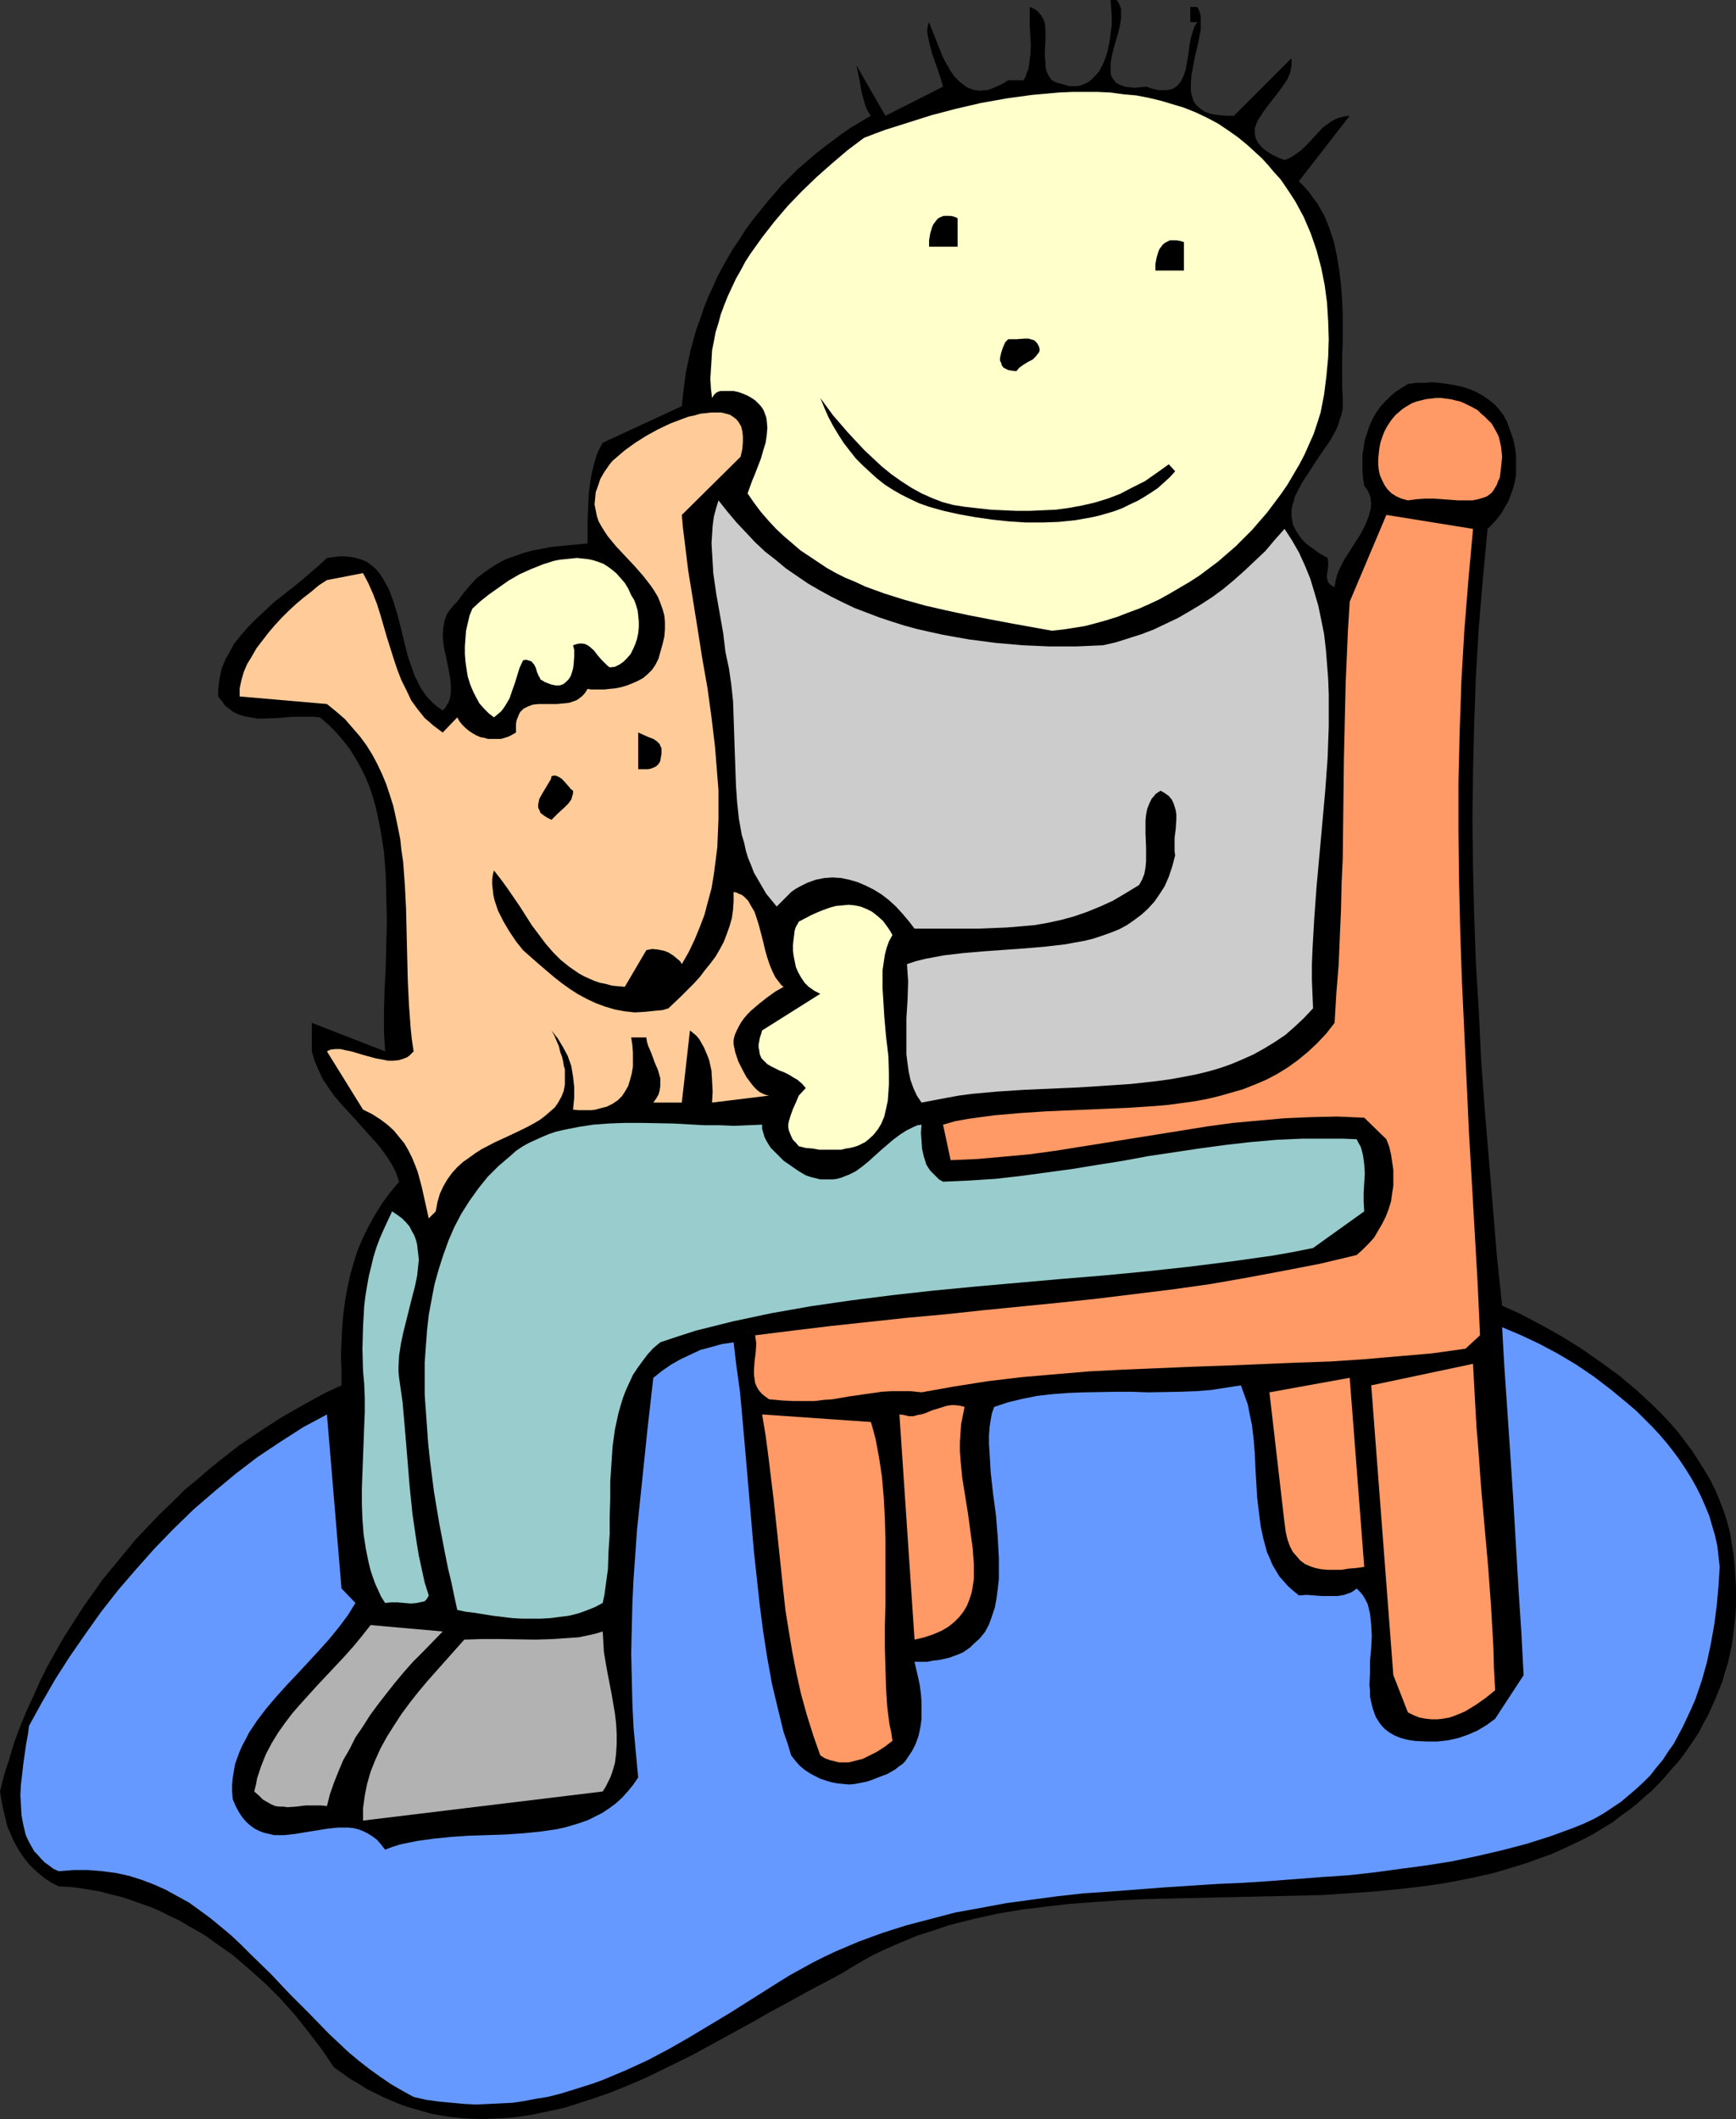
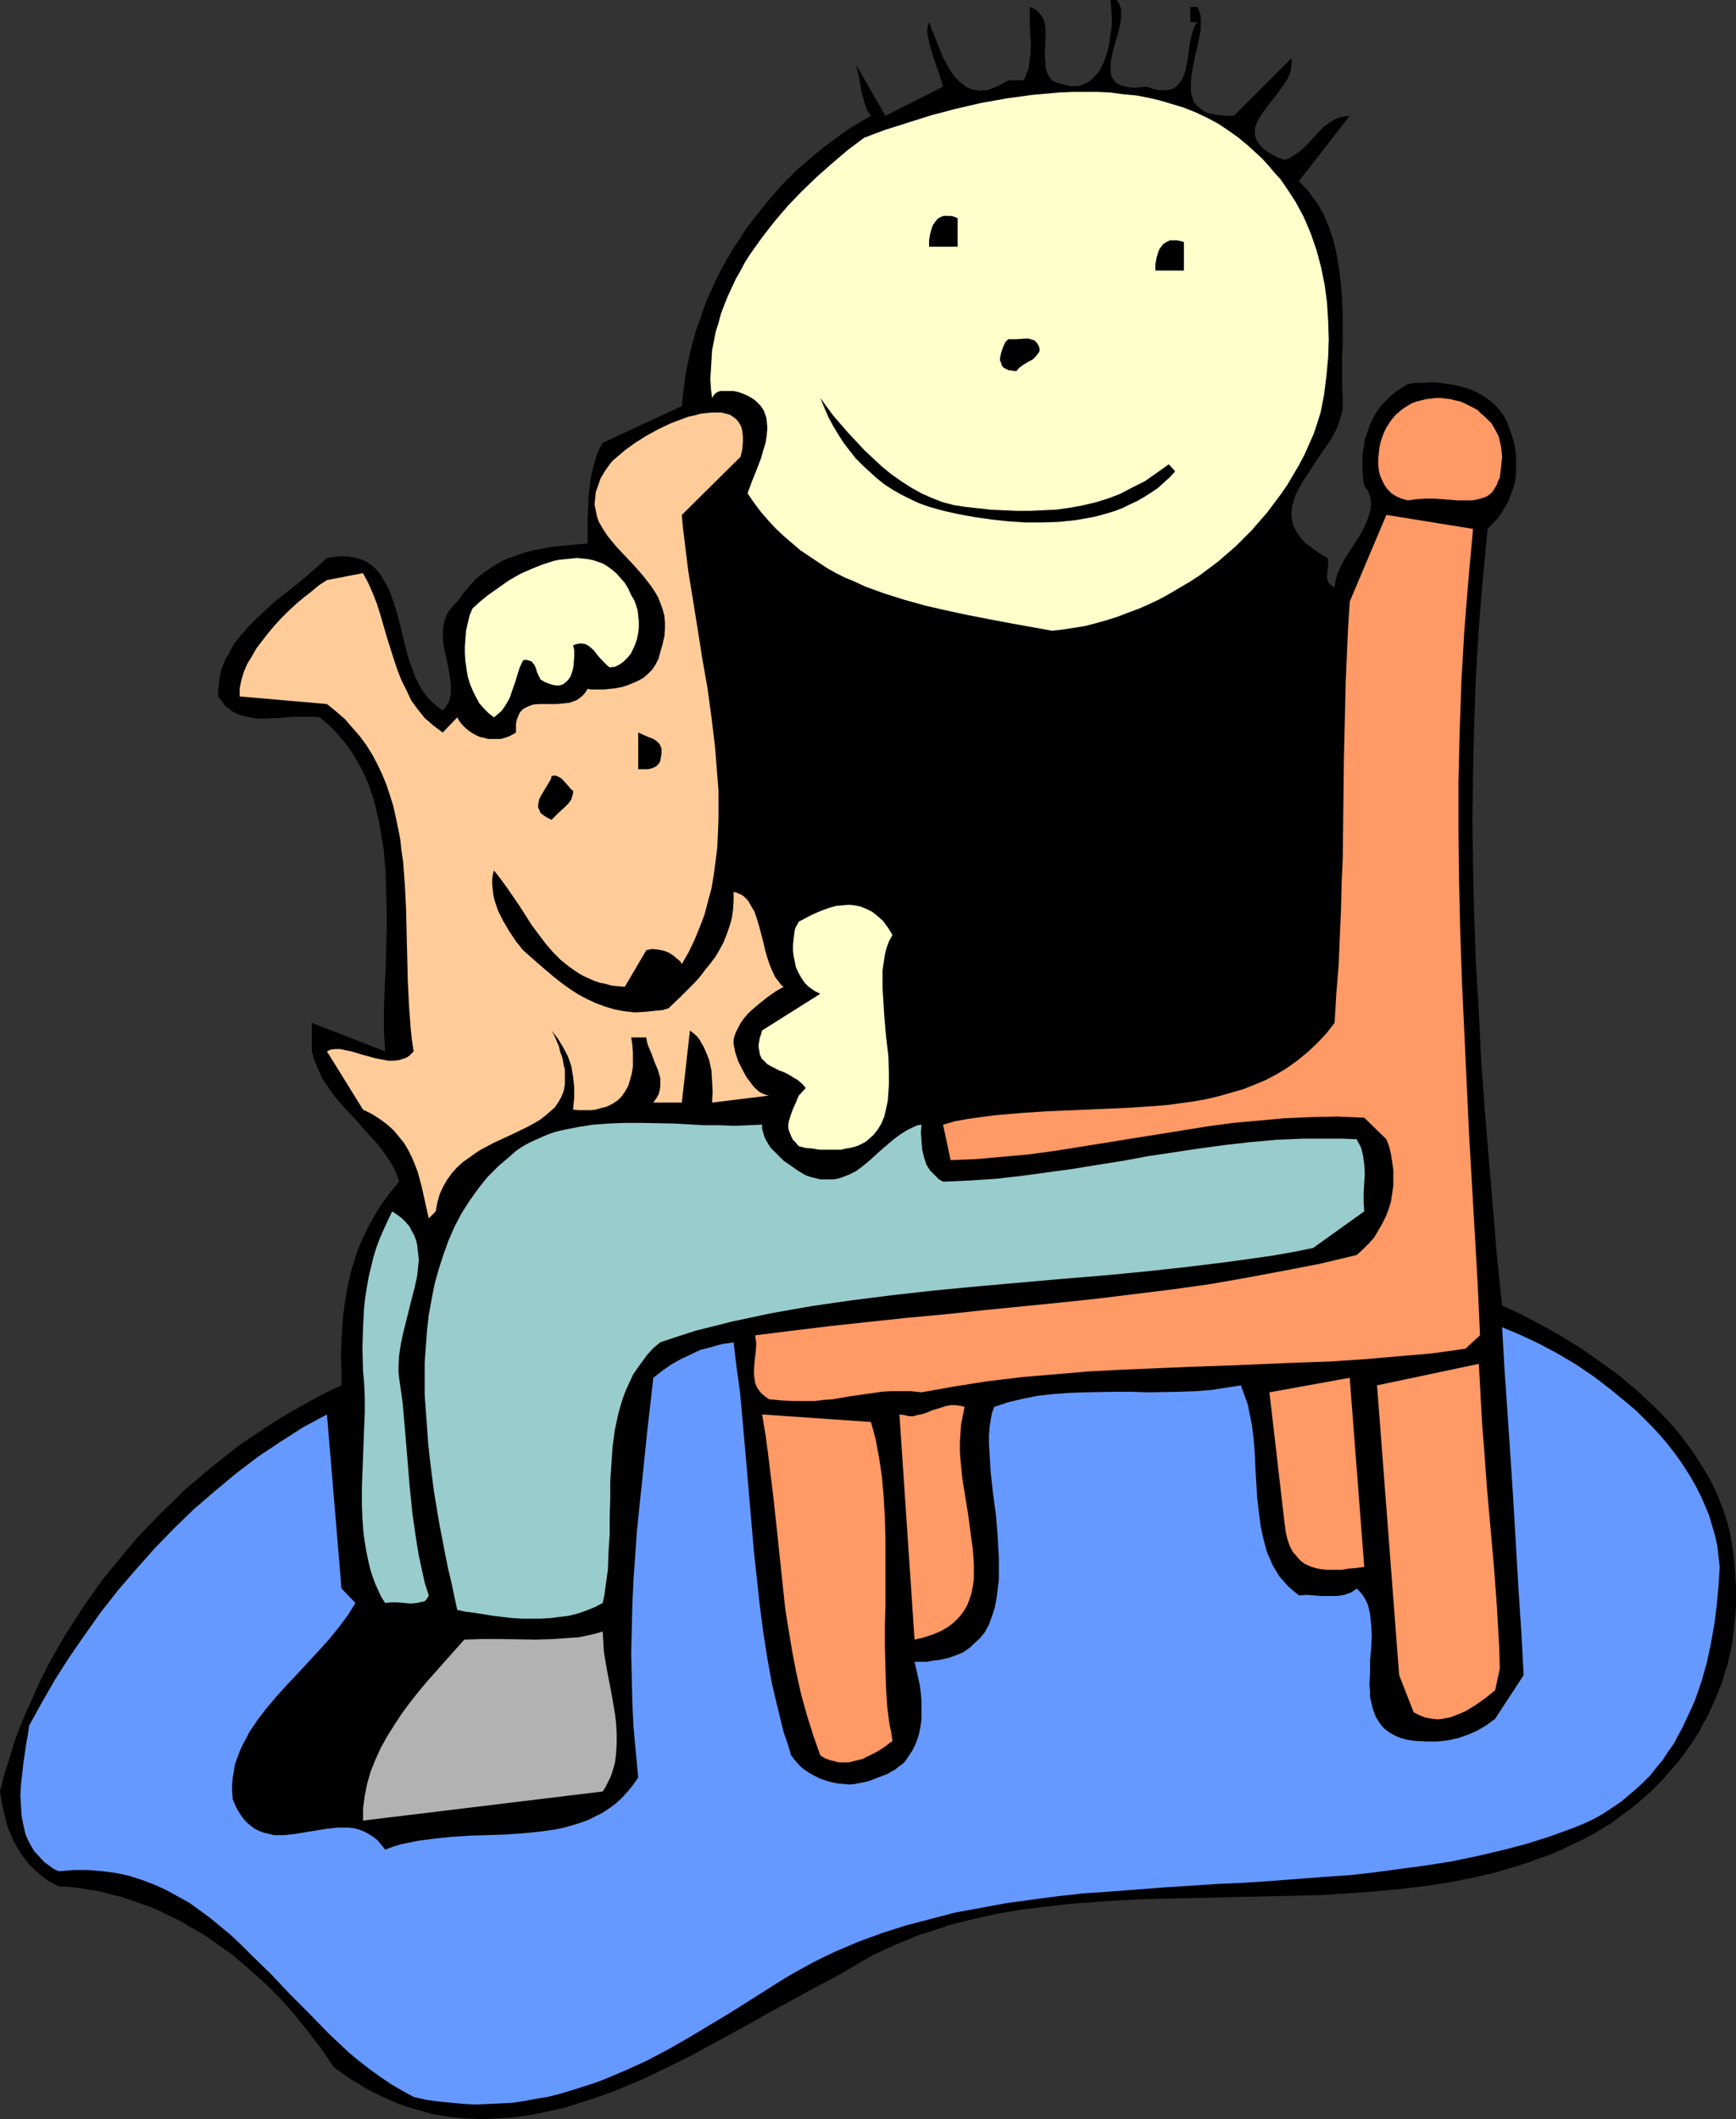
<svg xmlns="http://www.w3.org/2000/svg" xmlns:ns1="http://sodipodi.sourceforge.net/DTD/sodipodi-0.dtd" xmlns:ns2="http://www.inkscape.org/namespaces/inkscape" version="1.0" width="127.587mm" height="155.711mm" id="svg23" ns1:docname="Dog &amp; Kid 12.wmf">
  <rect width="100%" height="100%" fill="#333333" stroke="none" />
  <ns1:namedview id="namedview23" pagecolor="#ffffff" bordercolor="#000000" borderopacity="0.25" ns2:showpageshadow="2" ns2:pageopacity="0.0" ns2:pagecheckerboard="0" ns2:deskcolor="#d1d1d1" ns2:document-units="mm" />
  <defs id="defs1">
    <pattern id="WMFhbasepattern" patternUnits="userSpaceOnUse" width="6" height="6" x="0" y="0" />
  </defs>
  <path style="fill:#000000;fill-opacity:1;fill-rule:evenodd;stroke:none" d="m 310.274,0.162 0.485,0.646 0.323,0.808 0.323,0.808 v 0.808 0.808 1.131 l -0.323,1.939 -0.485,2.101 -0.646,2.101 -0.646,2.262 -0.485,2.101 -0.323,1.939 v 0.97 0.808 0.808 l 0.162,0.808 0.323,0.646 0.485,0.646 0.485,0.646 0.808,0.485 0.808,0.323 0.97,0.323 1.131,0.162 1.454,0.162 1.616,-0.162 1.778,-0.162 1.293,0.485 1.293,0.323 0.97,0.162 h 1.131 0.808 l 0.97,-0.162 0.646,-0.162 0.646,-0.323 0.646,-0.485 0.485,-0.485 0.808,-1.131 0.646,-1.454 0.485,-1.454 0.323,-1.778 0.323,-1.778 0.485,-3.555 0.323,-1.778 0.485,-1.616 0.485,-1.454 0.808,-1.293 h -1.939 V 1.939 h 1.939 l 0.485,0.97 0.323,0.97 0.162,0.97 V 5.979 7.11 8.241 l -0.485,2.424 -0.485,2.424 -0.646,2.585 -0.485,2.585 -0.485,2.585 -0.162,2.262 v 1.131 1.131 l 0.162,0.97 0.323,0.97 0.323,0.97 0.646,0.808 0.646,0.646 0.808,0.646 0.97,0.646 1.293,0.485 1.293,0.323 1.616,0.162 1.778,0.162 h 2.101 l 15.999,-15.998 v 0.97 0.97 l -0.162,0.97 -0.162,0.97 -0.808,1.939 -1.293,1.939 -1.293,1.778 -2.909,3.717 -1.293,1.778 -1.131,1.778 -0.485,0.808 -0.323,0.97 -0.323,0.808 v 0.808 0.808 l 0.162,0.97 0.323,0.808 0.485,0.808 0.646,0.808 0.808,0.808 1.131,0.808 1.293,0.808 1.616,0.808 1.778,0.646 1.293,-0.485 1.131,-0.646 1.131,-0.808 1.131,-0.808 2.101,-2.101 1.939,-2.101 1.939,-2.101 1.131,-0.808 1.131,-0.808 1.131,-0.646 1.293,-0.485 1.293,-0.323 1.454,-0.162 -14.059,18.098 v 0.162 l 1.454,1.454 1.293,1.454 1.131,1.616 1.131,1.454 1.939,3.393 0.808,1.939 0.646,1.616 1.293,3.878 0.808,3.878 0.646,3.878 0.485,4.04 0.323,4.201 0.162,4.04 v 8.08 l -0.162,4.04 v 7.595 l 0.162,3.555 v 1.616 1.454 l -0.323,1.454 -0.485,1.454 -0.485,1.616 -0.646,1.454 -1.616,2.909 -1.939,2.747 -1.939,2.909 -1.778,2.747 -1.939,2.909 -1.454,2.747 -0.646,1.293 -0.323,1.293 -0.485,1.454 -0.162,1.293 v 1.293 l 0.162,1.293 0.323,1.454 0.646,1.293 0.808,1.293 0.97,1.293 1.293,1.293 1.778,1.293 1.778,1.293 2.262,1.293 0.162,1.131 v 1.131 l -0.323,2.424 v 0.97 l 0.323,1.131 0.323,0.323 0.323,0.323 0.485,0.323 0.646,0.323 0.323,-1.939 0.485,-1.778 0.808,-1.778 0.97,-1.939 2.262,-3.555 2.262,-3.555 0.97,-1.778 0.808,-1.778 0.646,-1.778 0.485,-1.778 0.162,-1.616 -0.162,-0.808 v -0.808 l -0.323,-0.808 -0.323,-0.808 -0.485,-0.808 -0.646,-0.808 -0.323,-2.101 -0.162,-2.262 v -2.101 -2.101 l 0.323,-2.101 0.323,-2.101 0.646,-1.939 0.646,-1.939 0.808,-1.778 0.97,-1.778 1.131,-1.616 1.293,-1.454 1.454,-1.454 1.454,-1.293 1.778,-1.131 1.778,-1.131 2.262,-0.323 h 2.101 l 2.262,-0.162 2.262,0.162 2.101,0.323 2.101,0.323 2.101,0.485 2.101,0.646 1.778,0.808 1.778,0.97 1.616,1.131 1.616,1.293 1.293,1.454 1.131,1.454 0.97,1.778 0.646,1.778 0.646,1.778 0.646,1.939 0.323,1.778 0.323,1.939 v 1.939 1.939 1.778 l -0.323,1.939 -0.485,1.778 -0.646,1.778 -0.646,1.778 -0.97,1.616 -0.97,1.778 -1.131,1.454 -1.293,1.454 -1.454,1.454 -1.293,13.735 -1.131,13.574 -0.808,13.412 -0.485,13.412 -0.323,13.412 -0.162,13.25 0.162,13.412 0.323,13.25 0.485,13.25 0.808,13.412 0.646,13.412 0.97,13.412 1.131,13.574 1.131,13.574 1.131,13.735 1.454,13.897 5.333,2.424 5.494,2.909 5.494,3.07 5.494,3.393 5.333,3.717 5.333,3.878 5.01,4.201 2.424,2.262 2.424,2.262 2.262,2.262 2.262,2.424 2.101,2.424 1.939,2.585 1.939,2.585 1.778,2.747 1.616,2.585 1.616,2.747 1.454,2.909 1.131,2.747 1.131,2.909 0.97,3.07 0.808,3.07 0.485,3.07 0.485,3.07 0.323,3.232 0.162,2.747 0.162,2.747 v 2.747 2.747 l -0.162,2.747 -0.323,2.585 -0.323,2.747 -0.323,2.585 -1.131,5.171 -0.808,2.424 -0.646,2.424 -0.97,2.424 -0.97,2.424 -2.101,4.686 -1.293,2.262 -1.131,2.262 -1.454,2.262 -1.454,2.101 -1.454,2.101 -1.616,2.101 -1.778,1.939 -1.778,2.101 -1.778,1.939 -1.939,1.939 -2.101,1.778 -1.939,1.778 -2.262,1.778 -2.262,1.616 -2.262,1.778 -2.424,1.454 -2.909,1.778 -2.747,1.454 -3.07,1.454 -3.07,1.454 -2.909,1.293 -3.232,1.131 -3.07,1.131 -3.07,0.97 -6.464,1.939 -6.464,1.454 -6.626,1.293 -6.626,0.97 -6.949,0.808 -6.787,0.646 -6.949,0.485 -7.11,0.485 -14.059,0.323 -14.059,0.323 -14.221,0.323 -6.949,0.162 -7.11,0.323 -6.949,0.485 -6.787,0.485 -6.949,0.808 -6.626,0.808 -6.626,1.131 -6.626,1.454 -6.464,1.616 -6.302,2.101 -3.07,0.97 -3.07,1.293 -3.07,1.293 -2.909,1.293 -3.07,1.454 -2.909,1.616 -2.747,1.616 -2.909,1.778 -3.878,2.101 -4.04,2.101 -8.242,4.525 -4.202,2.262 -4.202,2.424 -8.565,4.686 -8.565,4.686 -8.888,4.363 -4.363,2.101 -4.525,1.939 -4.363,1.778 -4.525,1.616 -4.525,1.454 -4.525,1.454 -4.525,0.97 -4.686,0.97 -4.525,0.646 -4.525,0.323 -4.525,0.162 -4.686,-0.162 -4.525,-0.485 -4.686,-0.808 -4.525,-1.293 -2.262,-0.646 -2.262,-0.808 -2.262,-0.97 -2.262,-0.97 -2.262,-1.131 -2.262,-1.131 -2.262,-1.454 -2.262,-1.293 -2.262,-1.616 -2.262,-1.616 -3.394,-5.009 -3.717,-4.848 -3.717,-4.686 -4.04,-4.525 -4.202,-4.201 -4.525,-4.04 -4.525,-3.878 -4.848,-3.393 -2.424,-1.778 -2.424,-1.454 -2.586,-1.454 -2.424,-1.454 -2.747,-1.293 -2.586,-1.293 -2.586,-1.131 -2.747,-0.97 -2.747,-0.97 -2.909,-0.97 -2.747,-0.646 -2.909,-0.808 -2.909,-0.485 -2.909,-0.485 -2.909,-0.323 -2.909,-0.162 -1.939,-0.97 -1.778,-1.131 -1.616,-1.293 -1.454,-1.293 -1.454,-1.454 -1.293,-1.616 -1.131,-1.616 -0.97,-1.616 -0.97,-1.778 -0.808,-1.939 -0.808,-1.778 L 1.616,505.457 1.131,503.518 0.646,501.417 0,497.539 l 1.131,-4.525 1.454,-4.525 1.293,-4.363 1.616,-4.363 1.778,-4.363 1.939,-4.201 1.939,-4.363 2.101,-4.201 2.262,-4.04 2.424,-4.201 2.586,-4.04 2.586,-4.04 2.747,-3.878 2.747,-3.878 3.07,-3.717 3.07,-3.717 3.07,-3.717 3.394,-3.555 3.232,-3.393 3.555,-3.393 3.394,-3.393 3.717,-3.07 3.555,-3.07 3.878,-3.07 3.717,-2.909 4.04,-2.747 3.878,-2.585 4.04,-2.585 4.202,-2.424 4.04,-2.262 4.202,-2.262 4.202,-1.939 v -4.04 l -0.162,-4.04 0.162,-3.878 0.162,-3.717 0.323,-3.878 0.485,-3.717 0.646,-3.717 0.808,-3.717 0.97,-3.393 1.131,-3.555 1.454,-3.393 1.616,-3.232 1.778,-3.232 1.939,-3.07 2.262,-3.07 2.424,-2.909 -0.808,-2.424 -1.131,-2.262 -1.454,-2.262 -1.616,-2.262 -1.616,-1.939 -1.939,-2.101 -3.717,-4.201 -3.878,-4.201 -1.778,-2.101 -1.616,-2.262 -1.616,-2.424 -1.131,-2.424 -1.131,-2.585 -0.808,-2.747 v -7.918 l 20.362,7.918 -0.162,-2.585 -0.162,-2.909 v -5.656 l 0.162,-5.979 0.323,-6.14 0.162,-6.464 0.162,-6.464 -0.162,-6.464 -0.162,-6.464 -0.485,-6.302 -0.485,-3.07 -0.485,-3.07 -0.646,-3.232 -0.646,-2.909 -0.808,-2.909 -0.97,-2.909 -1.131,-2.747 -1.293,-2.585 -1.454,-2.585 -1.616,-2.585 -1.778,-2.262 -1.939,-2.262 -2.101,-2.101 -2.424,-2.101 -1.778,-0.162 h -1.939 -3.878 l -1.939,0.162 -1.939,0.162 -4.04,0.162 h -1.939 l -1.778,-0.323 -1.778,-0.323 -1.616,-0.485 -1.616,-0.808 -1.454,-1.131 -0.808,-0.646 -0.485,-0.808 -0.646,-0.808 -0.646,-0.808 v -1.616 l 0.162,-1.616 0.162,-1.454 0.323,-1.616 0.323,-1.454 1.131,-2.747 0.808,-1.293 1.454,-2.747 1.939,-2.424 2.101,-2.424 2.262,-2.262 2.424,-2.262 2.424,-2.262 5.171,-4.04 2.586,-2.101 2.424,-2.101 2.262,-1.939 2.262,-2.101 2.262,-0.323 2.101,-0.162 1.939,0.162 1.778,0.323 1.616,0.485 1.454,0.646 1.293,0.97 1.131,0.97 0.97,1.131 0.97,1.454 0.808,1.454 0.808,1.454 0.646,1.616 0.646,1.778 1.131,3.717 0.97,3.717 0.97,4.04 0.97,3.878 1.293,3.717 0.646,1.778 0.808,1.616 0.808,1.616 0.97,1.454 1.131,1.454 1.293,1.293 1.293,1.131 1.454,0.97 0.646,-0.646 0.485,-0.808 0.485,-0.808 0.323,-0.808 0.323,-1.778 v -1.939 l -0.162,-1.939 -0.323,-1.939 -0.808,-4.04 -0.485,-2.101 -0.323,-1.939 -0.162,-2.101 0.162,-2.101 0.323,-1.939 0.323,-0.808 0.323,-0.97 0.646,-0.97 0.646,-0.808 0.808,-0.97 0.808,-0.808 1.778,-2.424 1.778,-2.101 1.778,-1.939 2.101,-1.616 2.101,-1.454 2.101,-1.293 2.262,-1.131 2.424,-0.808 2.262,-0.808 2.424,-0.646 2.586,-0.485 2.424,-0.485 5.01,-0.485 5.171,-0.485 v -6.302 l 0.162,-3.555 0.162,-3.878 0.485,-3.717 0.323,-1.939 0.485,-1.939 0.485,-1.778 0.485,-1.616 0.808,-1.778 0.808,-1.454 21.978,-10.18 0.323,-3.232 0.808,-6.14 0.646,-3.07 0.646,-3.07 0.808,-2.909 0.808,-2.909 1.131,-3.07 0.97,-2.909 1.131,-2.909 1.293,-2.747 1.293,-2.909 1.454,-2.747 1.454,-2.585 1.616,-2.747 1.778,-2.585 1.616,-2.585 1.939,-2.585 3.878,-4.848 2.101,-2.424 1.939,-2.262 2.262,-2.262 2.262,-2.262 2.262,-1.939 2.424,-2.101 2.424,-1.939 2.586,-1.939 2.586,-1.939 2.586,-1.778 2.747,-1.616 2.747,-1.616 -0.97,-1.454 -0.646,-1.616 -0.485,-1.778 -0.485,-1.778 -0.646,-3.717 -0.808,-3.717 8.08,14.058 15.999,-8.08 -0.646,-2.262 -0.808,-2.424 -0.808,-2.262 -0.808,-2.424 -0.646,-2.424 -0.485,-2.262 -0.162,-0.97 V 8.08 l 0.162,-0.97 0.323,-0.97 0.646,1.778 0.808,1.939 0.808,2.101 1.616,4.04 0.97,1.778 1.131,1.939 1.131,1.616 1.293,1.293 1.454,1.131 0.646,0.485 0.808,0.323 0.808,0.323 0.97,0.162 0.97,0.162 0.97,-0.162 h 0.97 l 1.131,-0.323 1.131,-0.485 1.131,-0.485 1.293,-0.646 1.293,-0.808 h 4.202 l 0.646,-0.97 0.323,-1.131 0.485,-1.131 0.162,-1.293 0.323,-2.424 0.162,-2.747 -0.323,-5.333 V 4.525 1.939 l 0.808,0.323 0.646,0.323 0.485,0.323 0.485,0.485 0.808,0.97 0.646,1.131 0.323,1.131 0.162,1.454 v 1.454 1.454 l -0.162,3.232 v 1.454 l 0.162,1.454 v 1.454 l 0.323,1.293 0.646,1.293 0.808,1.131 1.293,0.646 1.293,0.323 1.131,0.323 1.131,0.323 h 1.131 0.97 l 0.97,-0.162 0.808,-0.323 0.808,-0.323 0.808,-0.485 0.808,-0.646 0.646,-0.646 1.293,-1.454 0.97,-1.778 0.808,-1.939 0.646,-2.101 0.485,-2.262 0.323,-2.424 0.323,-2.424 V 4.686 l -0.162,-2.424 -0.162,-2.101 V 0 h 1.778 z" id="path1" />
  <path style="fill:#ffffcc;fill-opacity:1;fill-rule:evenodd;stroke:none" d="m 346.634,40.398 1.939,1.778 1.939,1.778 1.778,1.939 1.616,1.939 1.778,1.939 1.454,2.101 1.293,1.939 1.454,2.262 1.131,2.101 1.131,2.101 0.97,2.262 0.97,2.262 1.616,4.686 1.293,4.848 0.97,4.848 0.646,4.848 0.323,5.171 0.162,5.009 -0.162,5.009 -0.485,5.171 -0.646,5.171 -0.97,5.009 -0.97,3.07 -0.97,2.909 -1.293,2.909 -1.293,2.909 -1.454,2.747 -1.616,2.747 -1.616,2.747 -1.778,2.585 -1.939,2.585 -1.939,2.585 -2.101,2.424 -2.101,2.424 -2.262,2.262 -2.262,2.262 -2.424,2.101 -2.424,2.101 -2.586,1.939 -2.586,1.939 -2.747,1.778 -2.747,1.616 -2.747,1.616 -2.909,1.616 -2.747,1.293 -2.909,1.293 -3.07,1.131 -2.909,1.131 -3.07,0.97 -2.909,0.808 -3.07,0.808 -3.07,0.485 -3.07,0.485 -3.07,0.323 -11.635,-2.101 -5.979,-1.131 -5.818,-1.131 -5.979,-1.293 -5.656,-1.293 -5.818,-1.616 -5.656,-1.778 -5.333,-1.939 -2.747,-1.293 -2.747,-1.131 -2.586,-1.293 -2.586,-1.454 -2.424,-1.616 -2.424,-1.616 -2.424,-1.616 -2.262,-1.939 -2.262,-1.939 -2.262,-2.101 -2.101,-2.262 -2.101,-2.424 -1.939,-2.585 -1.778,-2.585 0.646,-1.778 0.646,-1.778 0.808,-1.939 0.808,-2.101 0.808,-2.101 0.646,-2.262 0.646,-2.101 0.323,-2.101 0.162,-2.101 -0.162,-1.939 -0.162,-0.97 -0.646,-1.778 -0.485,-0.808 -0.485,-0.646 -0.808,-0.808 -0.646,-0.646 -0.97,-0.646 -1.131,-0.646 -1.131,-0.485 -1.293,-0.485 -1.454,-0.323 h -0.97 -0.808 -0.97 -0.808 l -0.646,0.162 -0.646,0.323 -0.646,0.646 -0.485,0.808 -0.323,-2.585 -0.162,-2.747 0.162,-2.585 0.162,-2.585 0.162,-2.747 0.485,-2.424 0.485,-2.585 0.808,-2.585 0.646,-2.424 0.97,-2.585 0.97,-2.424 1.131,-2.424 1.131,-2.424 1.293,-2.262 1.293,-2.424 1.454,-2.262 3.232,-4.525 3.394,-4.363 3.717,-4.363 3.878,-4.04 4.202,-4.04 4.202,-3.717 4.363,-3.717 4.525,-3.393 2.909,-1.131 3.07,-1.131 6.141,-1.939 6.626,-2.101 6.787,-1.778 6.949,-1.616 7.272,-1.293 7.11,-0.97 3.717,-0.323 3.555,-0.323 3.717,-0.162 h 3.555 3.555 l 3.555,0.162 3.555,0.485 3.555,0.323 3.394,0.646 3.394,0.808 3.232,0.97 3.232,0.97 3.232,1.293 3.07,1.454 3.07,1.616 2.909,1.939 2.747,1.939 z" id="path2" />
  <path style="fill:#000000;fill-opacity:1;fill-rule:evenodd;stroke:none" d="m 265.995,68.515 h -7.918 v -1.778 l 0.323,-1.939 0.485,-1.616 0.323,-0.808 0.485,-0.646 0.485,-0.646 0.485,-0.485 0.646,-0.323 0.808,-0.323 h 0.808 0.97 l 0.97,0.162 1.131,0.485 z" id="path3" />
  <path style="fill:#000000;fill-opacity:1;fill-rule:evenodd;stroke:none" d="m 328.858,75.14 h -7.918 v 0.162 -1.939 l 0.323,-1.778 0.485,-1.616 0.323,-0.808 0.485,-0.646 0.485,-0.646 0.646,-0.485 0.646,-0.323 0.646,-0.323 h 0.808 0.97 l 0.97,0.162 1.131,0.323 z" id="path4" />
  <path style="fill:#000000;fill-opacity:1;fill-rule:evenodd;stroke:none" d="m 288.296,95.662 0.323,0.646 0.162,0.646 v 0.485 l -0.323,0.646 -0.323,0.323 -0.323,0.485 -0.97,0.97 -1.293,0.646 -1.293,0.808 -1.131,0.808 -0.808,0.97 -1.293,-0.162 -0.97,-0.162 -0.646,-0.323 -0.646,-0.323 -0.485,-0.646 -0.162,-0.646 -0.323,-0.646 v -0.808 l 0.323,-1.454 0.485,-1.454 0.646,-1.454 0.485,-0.485 0.323,-0.323 h 1.131 1.131 l 2.262,-0.162 h 1.131 l 1.131,0.323 0.485,0.162 0.323,0.323 0.323,0.323 z" id="path5" />
  <path style="fill:#000000;fill-opacity:1;fill-rule:evenodd;stroke:none" d="m 267.935,140.746 7.272,0.808 3.555,0.162 3.555,0.162 h 3.717 l 3.555,-0.162 3.717,-0.162 3.555,-0.485 3.555,-0.646 3.555,-0.808 3.717,-1.131 3.394,-1.293 3.394,-1.778 3.555,-1.778 3.232,-2.262 3.394,-2.424 1.778,1.939 -1.454,1.616 -1.778,1.616 -1.616,1.454 -1.939,1.293 -1.778,1.131 -1.939,1.131 -2.101,0.97 -1.939,0.97 -2.101,0.808 -2.101,0.646 -2.262,0.646 -2.101,0.485 -4.525,0.808 -4.686,0.485 -4.525,0.162 h -4.686 l -4.848,-0.323 -4.525,-0.485 -4.525,-0.646 -4.525,-0.808 -4.363,-0.97 -4.04,-1.131 -2.747,-0.97 -2.424,-1.131 -2.586,-1.293 -2.262,-1.293 -2.262,-1.454 -2.262,-1.778 -1.939,-1.778 -1.939,-1.778 -1.939,-1.939 -1.778,-2.262 -1.616,-2.101 -1.454,-2.262 -1.454,-2.424 -1.293,-2.424 -1.131,-2.585 -1.131,-2.747 1.778,2.424 1.778,2.424 2.101,2.424 2.101,2.424 4.525,4.848 2.424,2.262 2.424,2.262 2.586,2.101 2.747,1.939 2.747,1.778 2.909,1.616 2.909,1.293 2.909,1.131 3.07,0.808 z" id="path6" />
  <path style="fill:#ff9966;fill-opacity:1;fill-rule:evenodd;stroke:none" d="m 417.254,126.849 -0.162,1.616 -0.162,1.616 -0.162,1.293 -0.162,1.293 -0.485,0.97 -0.323,0.97 -0.485,0.808 -0.485,0.808 -0.485,0.646 -0.646,0.485 -0.646,0.485 -0.808,0.323 -1.616,0.485 -1.616,0.323 h -1.939 -2.101 l -2.101,-0.162 -2.262,-0.162 -2.262,-0.162 h -2.424 l -2.424,0.162 -2.424,0.323 -1.778,-0.485 -1.454,-0.646 -1.293,-0.808 -1.131,-1.131 -0.808,-1.131 -0.646,-1.293 -0.646,-1.454 -0.323,-1.454 -0.162,-1.616 v -1.454 l 0.162,-1.616 0.162,-1.454 0.323,-1.616 0.485,-1.454 0.485,-1.293 0.646,-1.293 0.808,-1.293 0.808,-1.131 0.97,-1.131 1.131,-0.97 0.97,-0.808 1.293,-0.808 1.131,-0.646 1.293,-0.485 1.293,-0.323 1.293,-0.323 1.454,-0.162 1.293,-0.162 h 1.454 l 1.293,0.162 1.293,0.162 1.293,0.323 1.454,0.323 1.131,0.485 1.293,0.646 1.293,0.646 1.131,0.646 0.97,0.97 0.97,0.808 0.97,0.97 0.97,0.97 0.646,1.131 0.646,1.131 0.646,1.293 0.323,1.293 0.323,1.454 0.162,1.293 z" id="path7" />
  <path style="fill:#ffcc99;fill-opacity:1;fill-rule:evenodd;stroke:none" d="m 205.718,126.849 -16.322,16.159 0.323,3.717 0.485,3.878 0.97,7.918 1.293,7.918 1.293,8.08 1.293,8.241 1.454,8.241 1.131,8.241 0.97,8.08 0.646,8.08 0.323,4.04 v 4.04 4.04 l -0.162,3.878 -0.162,3.878 -0.485,3.878 -0.485,3.717 -0.646,3.878 -0.97,3.555 -0.97,3.717 -1.293,3.393 -1.454,3.555 -1.616,3.393 -1.939,3.393 -0.485,-0.808 -0.97,-0.808 -0.97,-0.808 -1.293,-0.808 -1.293,-0.485 -1.616,-0.323 -1.616,-0.162 -0.808,0.162 -0.808,0.162 -5.979,10.18 -1.939,-0.162 -1.616,-0.162 -1.778,-0.485 -1.616,-0.323 -1.454,-0.485 -1.454,-0.646 -1.454,-0.646 -1.454,-0.808 -2.586,-1.778 -2.424,-1.939 -2.101,-2.101 -2.101,-2.424 -1.939,-2.585 -1.939,-2.585 -3.394,-5.333 -3.555,-5.171 -1.778,-2.424 -1.778,-2.262 -0.323,1.293 -0.162,1.293 v 1.293 l 0.162,1.454 0.162,1.454 0.323,1.454 0.485,1.454 0.485,1.454 1.454,2.909 1.616,2.747 1.939,2.909 1.939,2.424 4.202,3.717 4.363,3.717 2.262,1.778 2.262,1.616 2.262,1.454 2.424,1.293 2.424,1.131 2.586,0.97 2.747,0.808 2.586,0.485 2.909,0.323 2.909,-0.162 3.07,-0.323 1.778,-0.162 1.616,-0.485 3.555,-3.393 3.555,-3.555 1.616,-1.778 1.454,-1.939 1.454,-1.778 1.454,-1.939 1.131,-1.939 1.131,-2.101 0.808,-2.101 0.808,-2.262 0.646,-2.262 0.323,-2.262 0.162,-2.424 v -2.585 l 0.808,0.162 0.646,0.323 0.808,0.323 0.646,0.485 0.485,0.485 0.646,0.646 0.808,1.454 0.97,1.616 0.646,1.939 0.646,2.101 1.131,4.363 0.485,2.101 0.646,2.262 0.646,1.939 0.808,1.939 0.808,1.616 1.131,1.454 0.485,0.646 0.646,0.485 -2.262,1.293 -2.262,1.616 -2.262,1.778 -2.262,1.939 -0.97,0.97 -0.97,1.131 -0.808,1.131 -0.646,1.131 -0.646,1.293 -0.485,1.131 -0.323,1.293 v 1.293 l 0.485,2.262 0.808,2.424 1.131,2.262 1.131,2.101 1.454,1.939 0.646,0.808 0.808,0.808 0.808,0.646 0.97,0.485 0.808,0.323 0.808,0.162 -15.837,1.939 0.162,-3.07 -0.162,-3.07 -0.162,-2.747 -0.646,-2.909 -0.485,-1.293 -0.485,-1.131 -0.485,-1.131 -0.646,-1.131 -0.646,-1.131 -0.808,-0.97 -0.97,-0.808 -0.808,-0.646 -2.262,20.037 h -7.918 l 0.808,-1.131 0.646,-1.131 0.323,-1.131 0.162,-1.131 v -1.131 -1.131 l -0.323,-1.131 -0.323,-1.131 -0.97,-2.262 -0.808,-2.262 -0.97,-2.262 -0.323,-1.131 -0.162,-1.131 h -4.202 l 0.323,2.101 0.162,2.101 v 1.939 1.939 l -0.323,1.939 -0.485,1.778 -0.485,1.616 -0.808,1.454 -0.97,1.454 -1.131,1.131 -1.454,0.97 -1.616,0.808 -1.939,0.485 -1.131,0.323 -1.131,0.162 h -1.131 -1.131 -1.454 l -1.454,-0.162 0.323,-3.232 v -3.07 l -0.323,-2.909 -0.485,-2.909 -0.97,-2.747 -1.293,-2.424 -1.454,-2.424 -1.778,-2.262 0.808,1.454 1.293,3.07 0.323,1.454 0.485,1.293 0.323,1.293 0.162,1.131 0.323,1.131 v 2.262 1.939 l -0.323,1.778 -0.646,1.616 -0.808,1.454 -0.97,1.454 -1.293,1.131 -1.293,1.131 -1.454,1.131 -1.616,0.97 -1.778,0.97 -1.616,0.808 -3.717,1.778 -3.878,1.778 -3.717,1.939 -1.778,1.131 -1.778,1.293 -1.616,1.131 -1.616,1.454 -1.454,1.616 -1.293,1.778 -1.131,1.939 -0.97,2.101 -0.646,2.262 -0.485,2.585 -1.939,1.939 -0.97,-4.363 -0.97,-4.363 -1.131,-4.201 -0.808,-2.101 -0.808,-1.939 -0.97,-1.939 -1.131,-1.939 -1.454,-1.778 -1.454,-1.778 -1.778,-1.616 -1.939,-1.454 -2.262,-1.454 -2.586,-1.293 -10.019,-16.159 0.97,-0.485 1.293,-0.162 h 1.454 l 1.454,0.323 1.616,0.323 1.616,0.485 1.616,0.485 1.778,0.485 1.778,0.485 1.778,0.323 1.616,0.323 h 1.616 l 1.454,-0.162 1.454,-0.485 0.808,-0.323 0.646,-0.485 0.485,-0.485 0.646,-0.646 -0.485,-3.232 -0.323,-3.07 -0.485,-6.625 -0.323,-6.625 -0.162,-6.625 -0.162,-6.625 -0.162,-6.787 -0.323,-6.464 -0.485,-6.625 -0.485,-3.232 -0.323,-3.07 -0.646,-3.232 -0.646,-3.07 -0.646,-2.909 -0.97,-3.07 -0.97,-2.909 -1.131,-2.747 -1.293,-2.747 -1.454,-2.747 -1.616,-2.585 -1.778,-2.424 -2.101,-2.424 -2.101,-2.424 -2.424,-2.101 -2.586,-2.101 -24.24,-2.101 v -2.262 l 0.485,-2.262 0.646,-2.262 0.97,-2.262 1.293,-2.101 1.293,-2.262 1.616,-2.101 1.616,-2.101 1.778,-2.101 1.939,-2.101 1.939,-1.939 2.101,-1.939 2.101,-1.778 2.101,-1.616 2.101,-1.778 2.262,-1.454 10.019,-1.939 1.454,2.747 1.293,2.909 1.131,2.909 0.97,3.07 1.778,6.14 1.939,6.14 0.97,2.909 1.131,2.909 1.454,2.909 1.293,2.747 1.778,2.424 1.939,2.424 1.131,0.97 1.293,1.131 1.293,0.97 1.293,0.97 4.04,-4.201 0.646,1.131 0.808,0.97 0.808,0.808 0.97,0.808 0.97,0.646 1.131,0.646 1.131,0.485 0.97,0.162 1.131,0.323 h 1.293 1.131 1.131 l 1.131,-0.323 0.97,-0.323 0.97,-0.485 1.131,-0.646 v -1.293 -1.131 l 0.162,-0.97 0.323,-0.808 0.323,-0.808 0.323,-0.646 0.485,-0.485 0.485,-0.485 0.646,-0.323 0.646,-0.323 1.293,-0.485 1.616,-0.162 h 1.616 3.394 l 1.778,-0.162 1.616,-0.162 1.454,-0.485 0.808,-0.323 0.646,-0.485 0.646,-0.485 0.646,-0.646 0.485,-0.646 0.485,-0.808 0.97,0.162 h 0.97 1.293 1.454 l 1.454,-0.162 1.616,-0.162 1.616,-0.323 1.616,-0.485 1.616,-0.646 1.454,-0.646 1.454,-0.808 1.293,-1.131 1.131,-1.131 0.97,-1.454 0.808,-1.616 0.485,-1.778 0.646,-2.262 0.485,-2.101 0.162,-2.101 v -1.939 l -0.162,-1.778 -0.485,-1.778 -0.646,-1.778 -0.646,-1.616 -0.97,-1.616 -0.97,-1.454 -2.262,-2.909 -2.424,-2.747 -2.586,-2.747 -2.424,-2.585 -2.262,-2.747 -0.97,-1.454 -0.808,-1.293 -0.808,-1.454 -0.485,-1.454 -0.323,-1.616 -0.323,-1.616 0.162,-1.616 0.162,-1.778 0.646,-1.778 0.646,-1.939 1.131,-1.939 1.454,-2.101 0.808,-0.97 1.131,-0.97 1.131,-0.97 1.131,-0.97 2.909,-2.101 3.07,-1.939 3.232,-1.778 3.394,-1.616 3.394,-1.293 1.778,-0.646 1.616,-0.323 1.616,-0.485 1.616,-0.162 1.454,-0.162 h 1.454 1.293 l 1.293,0.323 1.131,0.323 0.97,0.646 0.808,0.646 0.646,0.808 0.646,1.131 0.323,1.293 0.162,1.454 v 1.616 l -0.162,1.939 z" id="path8" />
-   <path style="fill:#cccccc;fill-opacity:1;fill-rule:evenodd;stroke:none" d="m 306.396,179.205 3.555,-0.808 3.555,-1.131 3.555,-1.131 3.394,-1.293 3.394,-1.616 3.394,-1.616 3.07,-1.778 3.232,-1.939 3.232,-2.101 3.07,-2.262 2.909,-2.424 2.909,-2.585 2.909,-2.747 2.909,-2.747 2.586,-3.07 2.747,-3.07 2.101,3.232 1.939,3.393 1.616,3.555 1.454,3.555 1.131,3.717 1.131,3.878 0.808,3.878 0.808,4.04 0.485,4.201 0.323,4.04 0.323,4.201 0.162,4.363 v 4.363 4.363 l -0.323,8.888 -0.646,8.888 -0.808,9.049 -1.616,17.775 -0.646,8.888 -0.485,8.564 -0.162,4.201 v 4.201 l 0.162,4.04 0.162,3.878 -2.586,2.747 -2.586,2.424 -2.586,2.262 -2.909,1.939 -2.909,1.778 -2.909,1.616 -3.232,1.454 -3.07,1.293 -3.232,1.131 -3.394,0.97 -3.394,0.808 -3.394,0.646 -3.555,0.646 -3.555,0.485 -7.272,0.808 -7.272,0.485 -7.434,0.485 -7.434,0.323 -7.434,0.323 -7.434,0.485 -7.272,0.646 -3.555,0.485 -3.555,0.646 -3.394,0.646 -3.394,0.646 -1.293,-1.939 -0.97,-2.101 -0.808,-2.262 -0.485,-2.262 -0.323,-2.262 -0.323,-2.585 v -2.424 -2.424 -5.171 l 0.323,-5.009 0.162,-5.171 -0.162,-2.424 -0.162,-2.424 2.424,-0.808 2.586,-0.646 2.586,-0.485 2.586,-0.485 5.494,-0.646 5.656,-0.485 11.312,-0.808 5.656,-0.485 5.656,-0.646 2.586,-0.485 2.747,-0.485 2.586,-0.646 2.424,-0.808 2.262,-0.808 2.424,-0.97 2.101,-1.131 2.101,-1.454 1.939,-1.454 1.778,-1.616 1.778,-1.939 1.454,-2.101 1.454,-2.262 1.131,-2.585 0.97,-2.909 0.808,-3.07 -0.162,-1.131 v -1.293 -2.424 l 0.323,-2.585 0.162,-2.585 v -1.293 l -0.162,-1.131 -0.323,-1.131 -0.323,-0.97 -0.485,-0.97 -0.808,-0.97 -1.131,-0.808 -1.131,-0.646 -0.808,0.485 -0.646,0.485 -0.485,0.646 -0.485,0.485 -0.646,1.293 -0.646,1.616 -0.323,1.616 -0.162,1.616 v 3.717 l 0.162,3.878 v 1.939 1.778 l -0.162,1.778 -0.323,1.778 -0.646,1.616 -0.808,1.454 -3.717,2.262 -3.555,2.101 -3.555,1.616 -3.555,1.454 -3.717,1.293 -3.555,0.97 -3.717,0.808 -3.717,0.646 -3.717,0.323 -3.878,0.323 -4.04,0.162 -4.04,0.162 h -13.09 -4.525 l -1.616,-2.101 -1.778,-2.101 -1.778,-1.939 -1.939,-1.778 -2.101,-1.616 -2.101,-1.293 -2.262,-1.131 -2.262,-0.97 -2.262,-0.646 -2.262,-0.485 -2.424,-0.162 -2.262,0.162 -2.424,0.485 -2.262,0.808 -2.262,1.131 -1.131,0.646 -1.131,0.808 -4.04,4.04 -1.454,-1.778 -1.454,-1.778 -1.131,-1.939 -1.131,-1.939 -1.131,-1.939 -0.808,-2.101 -0.808,-1.939 -0.646,-2.101 -0.485,-2.262 -0.646,-2.101 -0.808,-4.525 -0.485,-4.525 -0.323,-4.686 -0.323,-9.211 -0.323,-9.534 -0.162,-4.686 -0.485,-4.525 -0.646,-4.525 -0.97,-4.525 -0.646,-5.332 -0.97,-5.494 -0.97,-5.494 -0.808,-5.656 -0.162,-2.747 -0.162,-2.747 -0.162,-2.747 0.162,-2.585 0.162,-2.424 0.323,-2.424 0.646,-2.424 0.646,-2.101 2.424,3.07 2.586,3.07 2.586,2.747 2.586,2.747 2.747,2.585 2.909,2.262 2.909,2.424 3.07,2.101 3.07,2.101 3.07,1.778 3.232,1.778 3.232,1.616 3.394,1.616 3.394,1.293 3.394,1.293 3.394,1.131 3.555,1.131 3.555,0.97 3.555,0.808 3.717,0.808 3.555,0.646 3.717,0.646 7.434,0.97 7.434,0.646 7.434,0.323 h 7.434 z" id="path9" />
  <path style="fill:#ff9966;fill-opacity:1;fill-rule:evenodd;stroke:none" d="m 409.174,146.886 -0.646,7.11 -0.646,7.11 -1.131,14.058 -0.808,14.058 -0.485,14.058 -0.323,13.897 v 13.897 l 0.162,13.897 0.323,13.897 0.485,13.897 0.646,13.897 1.293,27.794 1.616,28.117 0.808,14.058 0.646,14.22 -4.04,3.717 -9.211,1.293 -9.373,0.808 -9.373,0.808 -9.534,0.646 -9.534,0.323 -19.231,0.808 -9.534,0.323 -19.231,0.808 -9.534,0.485 -9.534,0.808 -9.373,0.808 -9.373,1.131 -9.211,1.454 -4.525,0.808 -4.525,0.808 -3.07,-0.323 h -2.747 -2.586 l -2.586,0.162 -2.262,0.323 -2.262,0.323 -4.525,0.646 -4.686,0.808 -2.424,0.162 -2.586,0.323 h -2.747 -3.07 l -3.232,-0.162 -1.616,-0.162 -1.939,-0.162 -1.131,-0.808 -0.97,-0.808 -0.808,-0.97 -0.485,-0.808 -0.485,-1.131 -0.162,-1.131 -0.162,-1.131 v -1.293 l 0.162,-2.424 0.323,-2.585 0.162,-2.424 -0.162,-1.131 -0.162,-1.131 10.342,-1.293 10.666,-1.293 21.008,-2.262 10.666,-0.97 10.504,-1.131 21.17,-2.101 10.666,-1.131 10.504,-1.293 10.504,-1.293 10.342,-1.454 10.181,-1.778 10.342,-1.939 10.019,-1.939 10.181,-2.424 1.616,-1.454 1.778,-1.778 1.454,-1.616 1.131,-1.939 1.131,-1.939 0.97,-1.939 0.808,-2.101 0.646,-2.101 0.323,-2.262 0.323,-2.101 v -2.262 -2.101 l -0.323,-2.262 -0.323,-2.101 -0.485,-2.101 -0.808,-2.101 -6.141,-5.979 -3.717,-0.162 -3.717,-0.162 -7.434,0.162 -7.434,0.323 -7.11,0.646 -7.11,0.646 -7.11,0.97 -14.059,2.262 -7.11,1.131 -6.949,1.131 -7.11,1.131 -7.11,1.131 -7.11,0.97 -7.11,0.646 -7.272,0.646 -7.434,0.323 -2.101,-9.857 3.394,-0.97 3.555,-0.646 3.555,-0.485 3.555,-0.485 7.434,-0.646 7.272,-0.485 7.595,-0.323 7.595,-0.323 7.434,-0.323 7.434,-0.485 3.717,-0.323 3.555,-0.485 3.555,-0.485 3.555,-0.646 3.394,-0.808 3.394,-0.97 3.394,-0.97 3.232,-1.293 3.07,-1.293 3.07,-1.616 2.909,-1.778 2.909,-2.101 2.747,-2.262 2.586,-2.424 2.586,-2.747 2.262,-2.909 0.485,-8.241 0.646,-7.918 0.323,-7.756 0.323,-7.433 0.162,-7.272 0.323,-7.11 0.162,-13.897 0.162,-13.735 0.323,-13.897 0.162,-7.11 0.323,-7.433 0.323,-7.433 0.485,-7.756 10.181,-24.077 z" id="path10" />
  <path style="fill:#ffffcc;fill-opacity:1;fill-rule:evenodd;stroke:none" d="m 175.337,165.308 0.808,1.293 0.485,1.293 0.485,1.616 0.162,1.454 0.162,1.616 v 1.616 l -0.162,1.616 -0.323,1.616 -0.485,1.454 -0.646,1.454 -0.646,1.293 -0.97,1.131 -0.97,0.97 -1.131,0.808 -1.293,0.646 -1.454,0.162 -0.646,-0.485 -0.485,-0.485 -1.131,-1.131 -1.131,-1.293 -0.97,-1.293 -1.293,-1.131 -0.485,-0.323 -0.646,-0.323 -0.808,-0.162 h -0.808 l -0.808,0.162 -0.97,0.323 0.162,0.646 0.162,0.646 v 0.808 0.97 l -0.162,2.262 -0.162,1.131 -0.323,1.131 -0.323,0.97 -0.646,0.97 -0.646,0.646 -0.808,0.646 -0.97,0.323 h -0.646 -0.485 l -0.808,-0.162 -0.646,-0.162 -0.808,-0.323 -0.808,-0.323 -0.485,-0.323 -0.646,-0.323 -0.162,-0.485 -0.323,-0.485 -0.485,-1.131 -0.323,-1.131 -0.485,-0.97 -0.323,-0.323 -0.323,-0.485 -0.485,-0.162 -0.485,-0.162 -0.646,-0.162 -0.808,0.162 -0.97,2.101 -0.646,2.101 -0.646,2.101 -0.808,2.262 -0.646,1.939 -1.131,1.939 -0.646,0.97 -0.646,0.808 -0.97,0.808 -0.97,0.808 -1.454,-1.131 -1.293,-1.293 -1.293,-1.454 -0.97,-1.778 -0.808,-1.616 -0.808,-1.939 -0.646,-2.101 -0.323,-1.939 -0.323,-2.262 -0.162,-2.101 v -2.101 l 0.162,-2.262 0.162,-2.101 0.485,-2.101 0.485,-2.101 0.808,-1.939 2.101,-1.939 2.424,-1.939 2.747,-1.939 2.747,-1.939 3.07,-1.778 3.232,-1.454 3.232,-1.293 3.07,-0.97 1.616,-0.323 1.616,-0.162 1.616,-0.162 1.616,-0.162 1.454,0.162 1.616,0.162 1.454,0.323 1.454,0.485 1.293,0.485 1.293,0.808 1.293,0.97 1.131,0.97 1.131,1.293 1.131,1.293 0.97,1.616 z" id="path11" />
  <path style="fill:#000000;fill-opacity:1;fill-rule:evenodd;stroke:none" d="m 183.417,211.361 -0.485,0.808 -0.646,0.646 -0.646,0.323 -0.808,0.323 -0.808,0.162 h -0.808 -1.939 v -10.18 l 1.454,0.646 1.454,0.646 1.293,0.485 0.97,0.646 0.485,0.485 0.323,0.323 0.162,0.485 0.323,0.646 v 0.808 0.808 l -0.162,0.808 z" id="path12" />
  <path style="fill:#000000;fill-opacity:1;fill-rule:evenodd;stroke:none" d="m 159.177,219.602 v 0.808 l -0.162,0.485 -0.323,1.131 -0.808,1.131 -0.97,0.97 -1.939,1.778 -0.808,0.808 -0.97,0.97 -1.293,-0.646 -0.97,-0.646 -0.808,-0.646 -0.323,-0.808 -0.323,-0.646 v -0.808 l 0.162,-0.808 0.162,-0.808 0.808,-1.454 0.97,-1.616 0.97,-1.616 0.485,-0.808 0.162,-0.808 0.646,-0.162 h 0.485 l 0.808,0.323 0.808,0.485 0.646,0.646 1.293,1.454 0.646,0.808 z" id="path13" />
  <path style="fill:#ffffcc;fill-opacity:1;fill-rule:evenodd;stroke:none" d="m 247.896,259.677 -0.97,1.778 -0.646,1.778 -0.485,1.939 -0.323,2.101 -0.323,2.262 v 2.424 2.424 l 0.162,2.585 0.323,5.332 0.485,5.494 0.646,5.494 0.162,5.171 v 2.585 l -0.162,2.424 -0.162,2.262 -0.485,2.262 -0.485,2.101 -0.808,1.939 -0.97,1.616 -1.293,1.616 -1.454,1.293 -0.808,0.646 -0.97,0.485 -0.97,0.485 -0.97,0.323 -1.293,0.323 -1.131,0.162 -1.293,0.323 h -1.454 -3.07 -1.616 l -1.778,-0.323 -1.939,-0.162 -1.939,-0.485 -0.808,-0.97 -0.808,-0.808 -0.485,-0.97 -0.323,-0.808 -0.323,-0.808 -0.162,-0.808 v -0.97 l 0.162,-0.808 0.485,-1.616 0.646,-1.778 0.808,-1.778 0.808,-1.939 1.939,-2.101 -0.97,-1.131 -1.293,-1.131 -1.131,-0.646 -1.293,-0.808 -1.293,-0.646 -1.293,-0.485 -2.262,-1.131 -1.131,-0.646 -0.808,-0.808 -0.808,-0.808 -0.485,-1.131 -0.162,-1.131 -0.162,-0.808 v -0.808 l 0.162,-0.808 0.162,-0.97 0.323,-0.97 0.323,-1.131 16.16,-10.18 -1.616,-0.808 -1.616,-1.131 -1.131,-1.131 -0.97,-1.454 -0.808,-1.454 -0.646,-1.454 -0.323,-1.616 -0.323,-1.616 -0.162,-1.454 v -1.454 l 0.162,-1.454 0.162,-1.293 0.162,-1.293 0.323,-0.97 0.485,-0.808 0.323,-0.646 3.394,-1.778 1.778,-0.808 1.616,-0.646 1.778,-0.646 1.778,-0.485 1.778,-0.162 1.778,-0.162 1.616,0.162 1.616,0.323 1.616,0.646 1.616,0.808 1.454,1.131 1.616,1.454 1.293,1.778 0.646,0.97 z" id="path14" />
  <path style="fill:#99cccc;fill-opacity:1;fill-rule:evenodd;stroke:none" d="m 223.818,326.414 1.454,0.485 1.293,0.323 1.293,0.323 h 1.293 1.131 1.131 l 1.131,-0.162 1.131,-0.323 2.101,-0.808 1.939,-0.97 1.778,-1.293 1.778,-1.454 3.394,-3.07 3.394,-2.909 1.939,-1.454 1.778,-1.131 1.939,-0.97 1.131,-0.485 1.131,-0.162 -0.162,2.262 0.162,2.262 0.162,2.262 0.485,2.101 0.323,0.97 0.323,1.131 0.485,0.808 0.646,0.97 0.808,0.808 0.808,0.808 0.808,0.808 1.131,0.646 7.272,-0.323 7.434,-0.485 7.11,-0.808 7.11,-0.97 7.11,-0.97 6.949,-1.131 7.11,-1.131 6.949,-1.293 14.059,-2.101 7.11,-0.97 7.11,-0.808 7.272,-0.646 7.272,-0.323 h 7.434 3.717 l 3.878,0.162 0.485,0.97 0.646,1.131 0.323,1.131 0.323,1.293 0.323,2.424 0.162,2.585 -0.162,2.585 -0.162,2.747 v 2.585 l 0.162,2.585 -14.221,10.18 -5.656,1.131 -5.494,0.97 -11.474,1.616 -11.635,1.454 -11.797,1.293 -11.797,1.131 -11.797,0.97 -23.755,2.101 -11.797,1.131 -11.635,1.293 -11.474,1.454 -11.15,1.616 -5.494,0.97 -5.494,0.97 -5.333,1.131 -5.333,1.131 -5.171,1.293 -5.171,1.293 -5.01,1.616 -4.848,1.616 -1.939,1.616 -1.616,1.778 -1.454,1.939 -1.293,1.778 -1.293,1.939 -0.97,2.101 -0.97,2.101 -0.808,2.101 -0.646,2.101 -0.646,2.262 -0.485,2.262 -0.485,2.262 -0.646,4.686 -0.323,4.848 -0.323,4.848 v 4.848 l -0.162,5.009 v 4.848 l -0.323,4.848 -0.162,4.848 -0.646,4.686 -0.323,2.424 -0.485,2.262 -2.101,1.131 -2.424,0.97 -2.262,0.808 -2.586,0.646 -2.586,0.323 -2.424,0.323 -2.747,0.162 h -2.586 -2.747 l -2.747,-0.162 -5.333,-0.646 -5.01,-0.808 -2.586,-0.323 -2.262,-0.485 -0.808,-3.717 -0.808,-3.878 -0.97,-4.04 -0.808,-4.04 -0.808,-4.201 -0.808,-4.201 -1.454,-8.726 -1.131,-8.888 -0.485,-4.525 -0.323,-4.525 -0.323,-4.525 -0.323,-4.525 v -4.363 -4.525 l 0.323,-4.525 0.323,-4.363 0.485,-4.363 0.808,-4.363 0.808,-4.201 1.131,-4.04 1.293,-4.04 1.454,-4.04 1.616,-3.717 1.939,-3.717 2.262,-3.555 2.424,-3.393 2.586,-3.232 3.07,-3.07 3.232,-2.747 1.616,-1.454 1.939,-1.293 1.778,-0.97 1.778,-0.808 1.778,-0.808 1.939,-0.808 1.939,-0.646 2.101,-0.485 4.04,-0.808 4.202,-0.646 4.363,-0.323 4.363,-0.162 h 4.525 l 8.726,0.162 8.888,0.485 h 4.202 l 4.04,0.162 4.04,-0.162 3.717,-0.162 v 1.131 l 0.323,1.131 0.323,1.131 0.485,0.97 0.646,1.131 0.646,0.97 1.778,1.778 1.778,1.778 2.101,1.454 2.101,1.454 z" id="path15" />
  <path style="fill:#99cccc;fill-opacity:1;fill-rule:evenodd;stroke:none" d="m 110.858,382.648 0.485,3.393 0.485,3.393 0.323,3.717 0.323,3.717 0.646,7.756 0.646,7.918 0.808,7.918 1.131,7.756 0.646,3.878 0.808,3.717 0.808,3.717 1.131,3.555 -0.323,0.646 -0.323,0.485 -0.485,0.485 -0.646,0.162 -0.808,0.162 -0.646,0.162 -1.778,0.162 -1.778,-0.162 -1.939,-0.162 h -1.778 l -1.616,0.162 -1.131,-1.778 -0.808,-1.778 -0.808,-1.778 -0.646,-1.778 -0.646,-1.939 -0.485,-1.939 -0.808,-3.878 -0.646,-4.201 -0.323,-4.201 -0.162,-4.201 v -4.363 l 0.323,-8.564 0.323,-8.564 0.162,-4.04 v -4.04 l -0.162,-3.878 -0.323,-3.555 -0.162,-6.14 0.162,-5.979 0.162,-2.909 0.162,-2.909 0.323,-2.747 0.485,-2.909 0.485,-2.747 0.646,-2.585 0.646,-2.747 0.808,-2.585 0.97,-2.585 1.131,-2.585 1.131,-2.424 1.131,-2.424 1.454,0.97 1.293,0.97 1.131,1.131 0.97,1.131 0.646,1.293 0.646,1.131 0.485,1.293 0.323,1.293 0.162,1.454 0.162,1.293 0.162,1.454 -0.162,1.454 -0.323,3.07 -0.646,3.07 -0.808,3.07 -0.808,3.232 -1.616,6.464 -0.646,3.07 -0.485,3.232 -0.162,3.07 v 1.454 z" id="path16" />
  <path style="fill:#6699ff;fill-opacity:1;fill-rule:evenodd;stroke:none" d="m 477.693,435.165 -0.323,5.171 -0.485,5.332 -0.646,5.171 -0.97,5.494 -1.131,5.332 -1.454,5.171 -1.778,5.171 -1.131,2.585 -1.131,2.424 -1.131,2.424 -1.293,2.424 -1.293,2.424 -1.616,2.262 -1.454,2.262 -1.778,2.101 -1.616,2.101 -1.939,1.939 -2.101,1.939 -2.101,1.778 -2.101,1.778 -2.424,1.616 -2.424,1.616 -2.586,1.454 -2.747,1.293 -2.747,1.131 -6.626,2.424 -6.626,2.101 -6.787,1.778 -6.949,1.616 -6.949,1.454 -7.11,1.131 -7.272,0.97 -7.11,0.97 -7.272,0.808 -7.272,0.485 -14.706,1.131 -7.434,0.485 -7.272,0.323 -14.867,0.97 -14.706,1.131 -7.272,0.485 -7.272,0.808 -7.272,0.97 -7.11,0.97 -6.949,1.293 -7.11,1.293 -6.787,1.778 -6.787,1.778 -6.626,2.101 -6.626,2.424 -6.464,2.747 -3.07,1.454 -3.232,1.616 -6.141,3.393 -2.909,1.778 -3.07,1.939 -10.989,6.948 -5.656,3.393 -5.656,3.393 -5.656,3.232 -5.818,3.07 -5.979,2.747 -6.141,2.585 -3.07,1.131 -3.07,0.97 -3.07,0.97 -3.232,0.97 -3.232,0.808 -3.07,0.485 -3.394,0.646 -3.232,0.485 -3.232,0.162 -3.394,0.162 -3.394,0.162 -3.394,-0.162 -3.394,-0.323 -3.555,-0.323 -3.555,-0.485 -3.555,-0.808 -3.232,-1.778 -3.07,-1.778 -3.07,-2.101 -2.909,-2.101 -2.909,-2.262 -2.909,-2.424 -5.494,-5.171 -5.333,-5.494 -5.494,-5.494 -5.333,-5.656 -5.494,-5.332 -2.747,-2.747 -2.747,-2.585 -2.909,-2.424 -2.747,-2.262 -3.07,-2.262 -2.909,-2.101 -3.232,-1.778 -3.232,-1.778 -3.232,-1.454 -3.394,-1.293 -3.555,-1.131 -3.717,-0.808 -3.717,-0.485 -3.878,-0.323 h -4.04 l -2.101,0.162 -2.101,0.162 -1.454,-0.646 -1.293,-0.97 -1.131,-0.808 -0.97,-0.97 -0.97,-1.131 -0.97,-0.97 -0.646,-1.131 -0.646,-1.131 -0.646,-1.293 -0.485,-1.131 -0.646,-2.747 -0.485,-2.585 -0.162,-2.909 -0.162,-2.747 0.162,-2.909 0.323,-2.747 0.323,-2.909 0.808,-5.656 0.485,-2.585 0.323,-2.424 3.555,-6.464 3.717,-6.464 4.04,-6.302 4.363,-6.302 4.363,-6.14 4.686,-5.979 5.01,-5.817 5.171,-5.817 5.333,-5.494 5.494,-5.333 5.818,-5.009 5.818,-4.848 6.141,-4.686 6.302,-4.201 6.302,-4.04 6.626,-3.555 4.04,48.316 3.878,4.04 -2.101,3.393 -2.424,3.232 -2.747,3.393 -2.909,3.232 -5.818,6.302 -3.07,3.232 -2.909,3.232 -2.747,3.232 -2.586,3.393 -2.262,3.393 -0.808,1.616 -0.97,1.778 -0.808,1.778 -0.646,1.778 -0.646,1.778 -0.323,1.939 -0.323,1.939 -0.162,1.778 v 1.939 l 0.162,2.101 0.808,1.939 0.97,1.778 0.97,1.454 1.131,1.293 1.131,0.97 1.131,0.808 1.293,0.646 1.293,0.485 1.454,0.323 1.293,0.323 h 1.454 1.454 l 2.909,-0.323 2.909,-0.485 5.979,-0.97 3.07,-0.323 h 1.454 1.454 l 1.454,0.162 1.293,0.323 1.293,0.485 1.293,0.646 1.293,0.808 1.293,0.97 1.131,1.293 1.131,1.454 2.101,-0.808 2.101,-0.646 2.262,-0.485 2.424,-0.485 4.686,-0.646 4.848,-0.485 4.848,-0.323 5.01,-0.162 4.848,-0.162 5.01,-0.323 4.848,-0.485 4.525,-0.646 2.262,-0.485 2.262,-0.646 2.101,-0.646 2.262,-0.808 1.939,-0.97 1.939,-0.97 1.939,-1.293 1.778,-1.293 1.778,-1.616 1.616,-1.778 1.454,-1.778 1.454,-2.101 -0.646,-6.948 -0.646,-6.948 -0.323,-6.787 -0.162,-6.948 -0.162,-6.787 0.162,-6.948 0.162,-6.787 0.323,-6.948 0.485,-6.787 0.485,-6.948 1.454,-13.897 1.454,-14.058 1.616,-14.22 2.424,-1.939 2.586,-1.778 2.586,-1.454 2.747,-1.293 2.747,-1.293 3.07,-0.808 2.909,-0.808 3.232,-0.485 0.808,6.787 0.97,6.948 0.646,7.11 0.646,7.272 0.646,7.433 0.646,7.595 1.293,15.028 0.808,7.433 0.808,7.433 0.97,7.433 1.131,7.272 1.293,7.11 1.616,6.787 1.616,6.625 1.131,3.232 0.97,3.232 1.131,1.454 1.131,1.293 1.293,1.131 1.454,0.97 1.454,0.808 1.616,0.808 1.454,0.485 1.616,0.485 1.616,0.323 1.616,0.162 1.778,0.162 1.616,-0.162 1.616,-0.323 1.616,-0.323 1.454,-0.485 1.616,-0.646 1.293,-0.485 1.293,-0.485 1.131,-0.646 1.131,-0.646 0.97,-0.808 0.97,-0.646 0.808,-0.808 0.646,-0.97 1.293,-1.939 0.97,-1.939 0.808,-2.262 0.485,-2.262 0.323,-2.262 v -2.424 -2.424 l -0.162,-2.262 -0.323,-2.424 -0.485,-2.262 -0.485,-2.101 -0.485,-2.101 h 1.778 1.778 l 1.616,-0.323 1.616,-0.162 1.454,-0.323 1.454,-0.323 1.293,-0.485 1.293,-0.485 1.131,-0.485 0.97,-0.646 1.131,-0.808 0.808,-0.808 1.778,-1.616 1.454,-1.778 1.131,-2.101 0.808,-2.262 0.808,-2.424 0.485,-2.585 0.323,-2.585 0.323,-2.747 v -2.909 -2.909 l -0.323,-5.979 -0.485,-5.979 -0.808,-5.979 -0.646,-5.817 -0.162,-2.747 -0.162,-2.747 -0.162,-2.424 v -2.424 l 0.162,-2.262 0.323,-2.101 0.323,-1.778 0.646,-1.778 3.878,-1.293 4.04,-0.97 4.04,-0.808 4.363,-0.485 4.202,-0.323 4.363,-0.162 8.888,-0.162 h 4.525 l 4.363,0.162 8.888,-0.162 4.363,-0.162 4.202,-0.323 4.202,-0.646 4.202,-0.646 0.646,1.778 0.646,1.778 0.646,1.778 0.323,1.778 0.808,3.878 0.485,4.04 0.323,4.04 0.162,4.04 0.485,8.08 0.485,4.04 0.485,3.878 0.808,3.717 0.485,1.778 0.485,1.778 0.808,1.778 0.646,1.616 0.97,1.616 0.97,1.616 1.131,1.293 1.293,1.454 1.454,1.293 1.616,1.293 2.101,-0.162 2.101,0.162 2.262,0.162 h 2.101 2.101 l 1.939,-0.323 0.808,-0.323 0.97,-0.323 0.808,-0.485 0.808,-0.646 0.97,0.97 0.808,0.97 0.646,1.131 0.646,1.293 0.323,1.293 0.323,1.293 0.162,1.616 0.162,1.454 0.162,3.232 -0.162,3.393 -0.323,3.393 v 3.393 l -0.162,3.393 0.162,1.616 v 1.616 l 0.323,1.454 0.323,1.454 0.485,1.454 0.485,1.293 0.808,1.293 0.808,1.131 0.97,0.97 1.293,0.97 1.454,0.808 1.616,0.646 1.778,0.485 2.101,0.323 3.232,0.162 h 3.07 l 2.909,-0.323 2.909,-0.646 2.747,-0.97 2.586,-1.131 2.424,-1.454 2.424,-1.778 7.918,-12.119 -0.646,-12.119 -0.808,-12.281 -1.454,-24.885 -0.808,-12.281 -0.808,-11.958 -0.808,-11.796 -0.323,-5.656 -0.323,-5.656 5.01,2.101 5.171,2.424 5.171,2.747 5.171,3.07 5.01,3.393 4.848,3.717 4.686,3.878 2.262,1.939 2.101,2.101 2.262,2.262 2.101,2.262 1.939,2.262 1.778,2.262 1.778,2.424 1.616,2.424 1.616,2.585 1.454,2.585 1.293,2.585 1.131,2.585 1.131,2.747 0.808,2.747 0.808,2.747 0.646,2.909 0.323,2.909 z" id="path17" />
-   <path style="fill:#ff9966;fill-opacity:1;fill-rule:evenodd;stroke:none" d="m 415.315,469.422 -2.586,2.101 -2.747,1.939 -2.909,1.778 -1.454,0.646 -1.616,0.646 -1.454,0.485 -1.778,0.323 -1.454,0.162 h -1.616 l -1.616,-0.162 -1.778,-0.323 -1.616,-0.646 -1.616,-0.808 -4.04,-10.342 -6.141,-80.472 28.28,-5.979 0.323,5.979 0.323,5.979 0.323,5.656 0.485,5.817 0.808,11.15 1.939,21.815 0.808,10.988 0.323,5.656 0.323,5.817 0.162,5.817 z" id="path18" />
+   <path style="fill:#ff9966;fill-opacity:1;fill-rule:evenodd;stroke:none" d="m 415.315,469.422 -2.586,2.101 -2.747,1.939 -2.909,1.778 -1.454,0.646 -1.616,0.646 -1.454,0.485 -1.778,0.323 -1.454,0.162 l -1.616,-0.162 -1.778,-0.323 -1.616,-0.646 -1.616,-0.808 -4.04,-10.342 -6.141,-80.472 28.28,-5.979 0.323,5.979 0.323,5.979 0.323,5.656 0.485,5.817 0.808,11.15 1.939,21.815 0.808,10.988 0.323,5.656 0.323,5.817 0.162,5.817 z" id="path18" />
  <path style="fill:#ff9966;fill-opacity:1;fill-rule:evenodd;stroke:none" d="m 378.955,435.165 -2.262,0.323 -2.101,0.162 -1.939,0.323 h -1.939 -1.939 l -1.778,-0.162 -1.616,-0.323 -1.454,-0.485 -1.454,-0.646 -1.293,-0.97 -0.97,-1.131 -1.131,-1.293 -0.808,-1.616 -0.646,-1.778 -0.485,-2.101 -0.162,-1.293 -0.162,-1.131 -4.202,-36.358 22.301,-4.04 z" id="path19" />
  <path style="fill:#ff9966;fill-opacity:1;fill-rule:evenodd;stroke:none" d="m 267.935,390.727 -0.485,2.424 -0.485,2.424 -0.162,2.424 -0.162,2.424 v 2.585 l 0.162,2.424 0.485,5.009 0.808,5.009 0.808,5.009 0.646,4.848 0.646,4.686 0.162,2.262 0.162,2.101 v 2.262 1.939 l -0.323,2.101 -0.323,1.778 -0.646,1.939 -0.646,1.616 -0.97,1.616 -1.131,1.454 -1.454,1.454 -1.616,1.293 -1.939,1.131 -2.262,0.97 -2.424,0.808 -1.293,0.323 -1.454,0.323 -4.202,-62.536 1.293,0.162 1.293,0.323 h 1.293 l 1.131,-0.323 0.97,-0.162 1.131,-0.323 1.939,-0.808 2.101,-0.646 2.101,-0.646 1.131,-0.162 h 1.131 l 1.293,0.162 z" id="path20" />
  <path style="fill:#ff9966;fill-opacity:1;fill-rule:evenodd;stroke:none" d="m 241.917,394.929 0.646,2.262 0.646,2.424 0.485,2.585 0.485,2.585 0.808,5.333 0.485,5.656 0.323,5.817 0.162,5.979 v 18.098 l -0.162,5.979 v 5.817 l 0.162,5.817 0.162,5.494 0.323,5.171 0.323,2.585 0.323,2.424 0.485,2.262 0.323,2.262 -2.101,1.616 -2.262,1.454 -2.586,1.293 -1.293,0.646 -1.293,0.323 -1.293,0.323 -1.293,0.323 h -1.454 -1.293 l -1.293,-0.323 -1.293,-0.323 -1.293,-0.485 -1.293,-0.808 -1.939,-5.494 -1.778,-5.656 -1.616,-5.817 -1.293,-5.817 -1.131,-5.817 -0.97,-5.817 -0.97,-5.979 -0.646,-5.979 -1.293,-12.281 -1.293,-12.119 -1.454,-11.958 -0.808,-6.14 -0.97,-5.817 z" id="path21" />
-   <path style="fill:#b2b2b2;fill-opacity:1;fill-rule:evenodd;stroke:none" d="m 122.978,453.101 -5.494,5.656 -2.747,2.747 -2.586,2.909 -2.424,2.909 -2.424,3.07 -2.262,2.909 -2.262,3.07 -1.939,3.07 -2.101,3.07 -1.616,3.232 -1.778,3.07 -1.293,3.07 -1.293,3.232 -1.131,3.232 -0.808,3.232 -1.616,-0.162 h -3.07 -1.293 l -2.586,0.323 -2.424,0.162 -1.131,-0.162 H 77.569 l -1.131,-0.162 -1.131,-0.485 -1.131,-0.646 -1.131,-0.646 -1.131,-1.131 -1.293,-1.131 0.485,-1.939 0.323,-1.778 1.131,-3.393 1.293,-3.232 1.616,-3.07 1.778,-2.909 1.939,-2.747 2.101,-2.747 2.262,-2.585 4.686,-5.171 5.01,-5.333 2.424,-2.585 2.586,-2.909 2.262,-2.747 2.424,-3.07 z" id="path22" />
  <path style="fill:#b2b2b2;fill-opacity:1;fill-rule:evenodd;stroke:none" d="m 167.419,453.101 0.162,2.747 0.162,2.909 0.485,2.909 0.485,2.747 1.131,5.817 0.97,5.656 0.323,2.747 0.162,2.909 v 2.747 l -0.162,2.747 -0.323,2.585 -0.808,2.747 -0.485,1.293 -0.646,1.293 -0.646,1.293 -0.808,1.293 -66.58,8.08 v -1.778 -1.616 l 0.485,-3.555 0.646,-3.232 0.97,-3.393 1.293,-3.232 1.454,-3.232 1.778,-3.232 1.939,-3.07 2.101,-3.232 2.262,-3.07 2.424,-3.07 2.424,-2.909 5.171,-5.817 5.171,-5.817 4.848,-0.162 h 5.01 l 10.019,0.162 4.848,-0.162 4.686,-0.323 2.424,-0.162 2.262,-0.485 2.262,-0.485 z" id="path23" />
</svg>